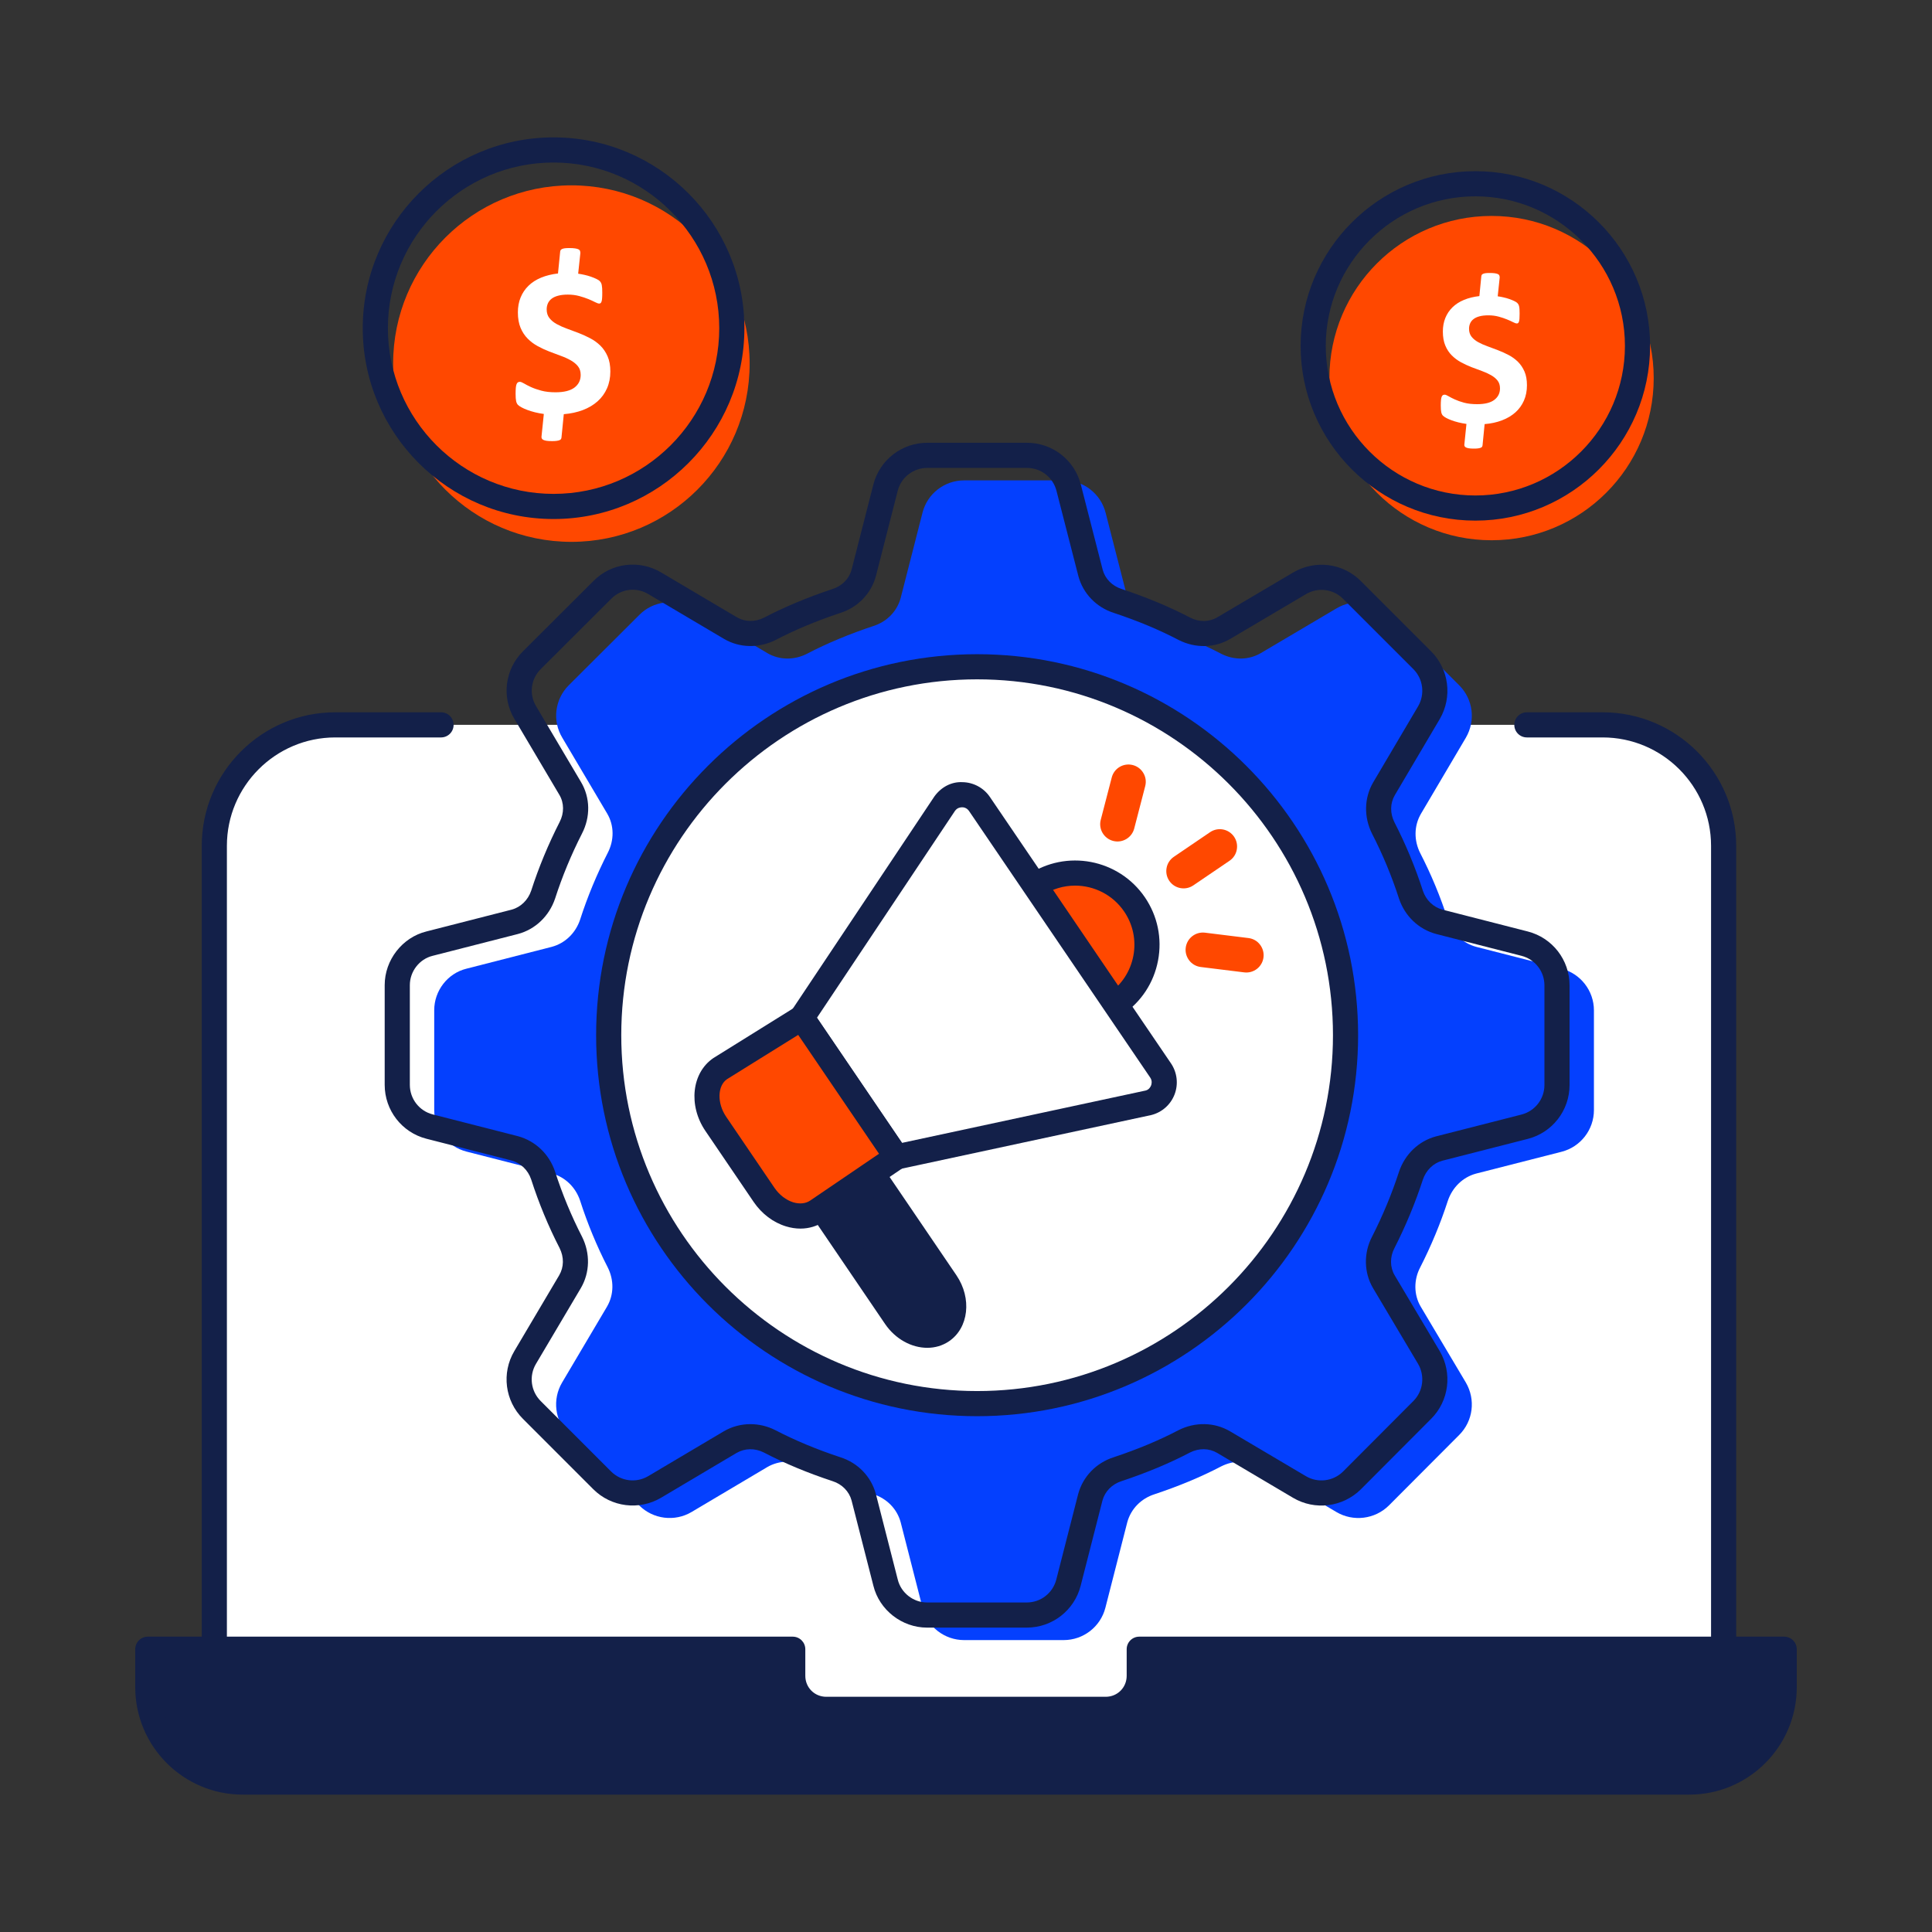
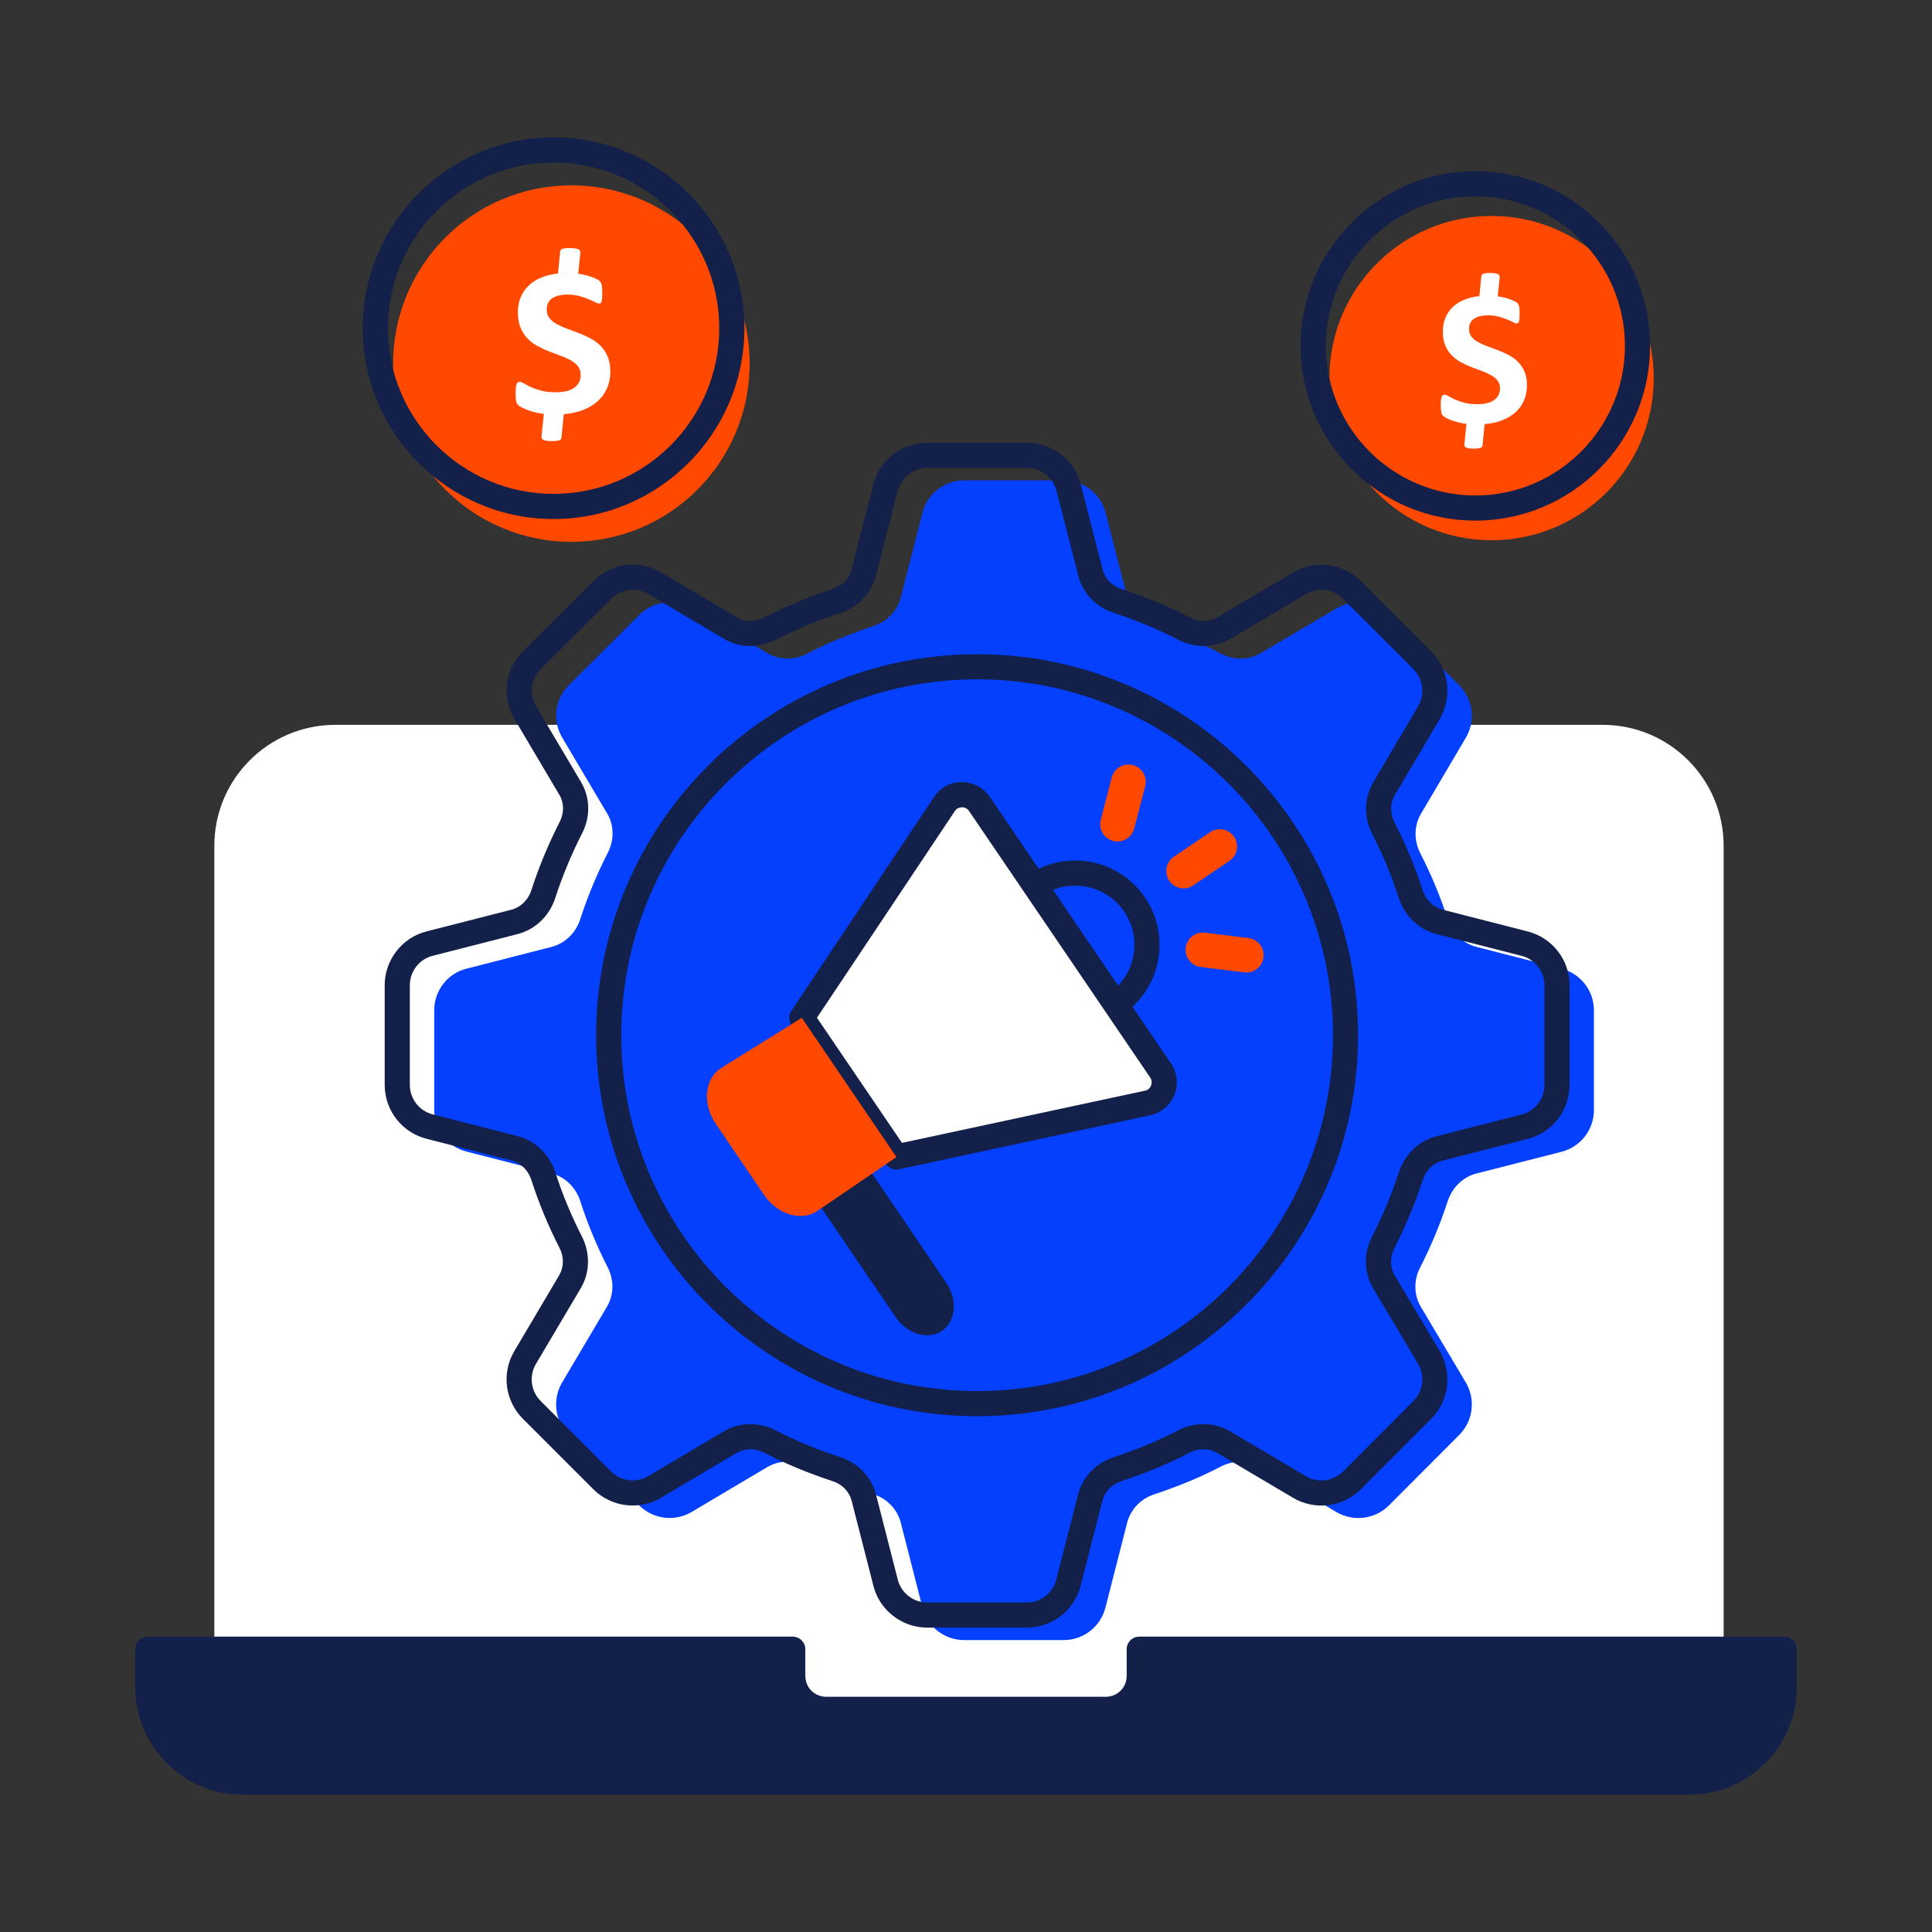
<svg xmlns="http://www.w3.org/2000/svg" width="150" height="150" viewBox="0 0 150 150" fill="none">
  <rect x="0" y="0" width="150" height="150" fill="#333333" stroke="none" />
  <path d="M34.243 56.277H26.035C20.847 56.277 16.641 60.483 16.641 65.671V134.505H133.823V65.672C133.823 60.483 129.617 56.277 124.428 56.277H118.547" fill="white" />
-   <path d="M133.822 135.481H16.64C16.101 135.481 15.664 135.045 15.664 134.506V65.671C15.664 59.953 20.316 55.302 26.035 55.302H34.242C34.782 55.302 35.218 55.739 35.218 56.278C35.218 56.818 34.782 57.254 34.242 57.254H26.034C21.392 57.254 17.616 61.03 17.616 65.671V133.53H132.846V65.671C132.846 61.03 129.07 57.254 124.428 57.254H118.546C118.007 57.254 117.57 56.818 117.57 56.278C117.57 55.739 118.007 55.302 118.546 55.302H124.428C130.146 55.302 134.798 59.953 134.798 65.671V134.506C134.798 135.045 134.361 135.481 133.822 135.481Z" fill="#132049" />
  <path d="M138.523 128.045V130.994C138.523 135.065 135.23 138.358 131.16 138.358H18.838C14.767 138.358 11.475 135.065 11.475 130.994V128.045H61.547V130.108C61.547 131.555 62.705 132.713 64.153 132.713H85.845C87.292 132.713 88.45 131.555 88.45 130.108V128.045H138.523Z" fill="#132049" />
  <path d="M131.16 139.334H18.839C14.241 139.334 10.5 135.592 10.5 130.994V128.046C10.5 127.506 10.937 127.07 11.476 127.07H61.548C62.087 127.07 62.524 127.506 62.524 128.046V130.108C62.524 131.021 63.24 131.738 64.153 131.738H85.845C86.759 131.738 87.475 131.021 87.475 130.108V128.046C87.475 127.506 87.911 127.07 88.451 127.07H138.524C139.063 127.07 139.5 127.506 139.5 128.046V130.994C139.5 135.592 135.758 139.334 131.16 139.334ZM12.452 129.022V130.994C12.452 134.517 15.318 137.382 18.839 137.382H131.159C134.682 137.382 137.548 134.517 137.548 130.994V129.022H89.427V130.108C89.427 132.083 87.82 133.69 85.845 133.69H64.153C62.179 133.69 60.572 132.083 60.572 130.108V129.022H12.452Z" fill="#132049" />
  <path d="M123.752 78.445V86.187C123.752 87.711 122.715 89.046 121.239 89.423L114.596 91.119C113.559 91.401 112.758 92.202 112.412 93.223C111.831 95.014 111.109 96.741 110.261 98.406C109.758 99.364 109.758 100.526 110.308 101.453L113.81 107.342C114.58 108.662 114.376 110.327 113.292 111.41L107.826 116.892C106.743 117.96 105.062 118.164 103.759 117.394L97.869 113.908C96.927 113.358 95.796 113.358 94.822 113.845C93.173 114.709 91.43 115.415 89.639 116.012C88.603 116.342 87.802 117.143 87.519 118.196L85.823 124.823C85.446 126.3 84.111 127.336 82.588 127.336H74.845C73.338 127.336 71.987 126.3 71.626 124.823L69.93 118.196C69.647 117.143 68.846 116.342 67.809 116.012C66.003 115.416 64.276 114.709 62.611 113.845C61.637 113.358 60.507 113.358 59.564 113.908L53.69 117.394C52.387 118.164 50.706 117.96 49.623 116.876L44.157 111.41C43.074 110.327 42.869 108.646 43.639 107.343L47.125 101.453C47.675 100.511 47.675 99.38 47.188 98.406C46.34 96.757 45.617 95.014 45.036 93.208C44.691 92.187 43.89 91.386 42.838 91.103L36.21 89.407C34.749 89.03 33.713 87.711 33.713 86.172V78.429C33.713 76.921 34.749 75.571 36.21 75.21L42.838 73.513C43.89 73.231 44.691 72.43 45.036 71.409C45.617 69.603 46.34 67.875 47.188 66.21C47.691 65.237 47.691 64.09 47.141 63.164L43.654 57.274C42.869 55.971 43.073 54.29 44.157 53.206L49.638 47.741C50.706 46.657 52.387 46.453 53.69 47.222L59.58 50.709C60.522 51.259 61.653 51.259 62.627 50.772C64.276 49.908 66.019 49.201 67.809 48.604C68.846 48.275 69.647 47.474 69.93 46.421L71.626 39.794C72.002 38.333 73.322 37.296 74.861 37.296H82.604C84.127 37.296 85.462 38.333 85.839 39.809L87.535 46.422C87.818 47.474 88.619 48.275 89.655 48.605C91.445 49.201 93.189 49.908 94.838 50.772C95.812 51.259 96.942 51.259 97.885 50.709L103.759 47.238C105.078 46.453 106.743 46.657 107.826 47.741L113.292 53.206C114.376 54.29 114.58 55.955 113.81 57.274L110.324 63.179C109.774 64.121 109.774 65.252 110.261 66.226C111.109 67.875 111.831 69.603 112.412 71.409C112.758 72.43 113.559 73.231 114.611 73.513L121.239 75.21C122.715 75.586 123.752 76.921 123.752 78.445Z" fill="#0440FE" />
  <path d="M79.719 126.368H71.977C70.023 126.368 68.27 124.999 67.808 123.112L66.115 116.494C65.927 115.795 65.376 115.23 64.645 114.998C62.683 114.35 60.935 113.622 59.292 112.766C58.601 112.421 57.828 112.436 57.187 112.806L51.319 116.288C49.62 117.289 47.458 117.016 46.063 115.623L40.598 110.156C39.202 108.761 38.927 106.599 39.929 104.903L43.416 99.011C43.787 98.376 43.799 97.605 43.446 96.899C42.578 95.214 41.834 93.415 41.237 91.564C40.995 90.843 40.424 90.293 39.714 90.1L33.098 88.409C31.195 87.918 29.867 86.198 29.867 84.227V76.485C29.867 74.537 31.229 72.783 33.105 72.318L39.726 70.624C40.423 70.437 40.994 69.886 41.242 69.152C41.82 67.357 42.564 65.559 43.449 63.823C43.809 63.127 43.802 62.34 43.432 61.716L39.945 55.828C38.928 54.14 39.195 51.976 40.598 50.571L46.08 45.104C47.457 43.707 49.612 43.433 51.317 44.437L57.208 47.923C57.843 48.295 58.613 48.306 59.32 47.954C60.908 47.123 62.65 46.395 64.631 45.733C65.376 45.497 65.927 44.935 66.118 44.224L67.811 37.608C68.302 35.705 70.022 34.377 71.992 34.377H79.734C81.708 34.377 83.427 35.711 83.915 37.623L85.612 44.235C85.8 44.934 86.35 45.497 87.083 45.729C89.076 46.392 90.819 47.123 92.423 47.961C93.114 48.31 93.885 48.299 94.523 47.921L100.394 44.452C102.092 43.446 104.254 43.71 105.648 45.106L111.114 50.571C112.502 51.96 112.777 54.12 111.785 55.822L108.296 61.731C107.924 62.368 107.913 63.14 108.265 63.845C109.141 65.547 109.886 67.341 110.474 69.165C110.717 69.885 111.287 70.436 111.995 70.625L118.613 72.319C120.524 72.807 121.86 74.527 121.86 76.499V84.242C121.86 86.215 120.524 87.936 118.613 88.424L111.968 90.121C111.283 90.308 110.717 90.858 110.469 91.592C109.887 93.382 109.144 95.174 108.263 96.905C107.903 97.589 107.912 98.391 108.279 99.011L111.78 104.899C112.778 106.609 112.503 108.768 111.114 110.156L105.649 115.638C104.243 117.022 102.085 117.289 100.394 116.29L94.503 112.804C93.867 112.432 93.095 112.419 92.39 112.773C90.814 113.6 89.071 114.33 87.08 114.994C86.336 115.23 85.785 115.794 85.593 116.505L83.901 123.122C83.412 125.034 81.692 126.368 79.719 126.368ZM58.259 110.57C58.91 110.57 59.566 110.722 60.178 111.027C61.743 111.841 63.395 112.529 65.246 113.141C66.605 113.572 67.639 114.641 68.004 115.998L69.702 122.637C69.956 123.672 70.911 124.416 71.977 124.416H79.72C80.801 124.416 81.742 123.684 82.01 122.637L83.706 116.01C84.073 114.641 85.107 113.572 86.476 113.137C88.353 112.512 90.001 111.824 91.501 111.037C92.804 110.381 94.29 110.419 95.492 111.121L101.389 114.609C102.316 115.16 103.505 115.011 104.273 114.252L109.733 108.776C110.496 108.014 110.646 106.828 110.099 105.89L106.601 100.008C105.891 98.809 105.863 97.276 106.529 96.009C107.359 94.379 108.063 92.683 108.617 90.978C109.076 89.617 110.142 88.596 111.471 88.234L118.13 86.533C119.177 86.264 119.909 85.323 119.909 84.242V76.5C119.909 75.419 119.177 74.479 118.13 74.21L111.502 72.514C110.15 72.152 109.077 71.13 108.621 69.777C108.061 68.04 107.358 66.346 106.525 64.728C105.877 63.431 105.911 61.945 106.613 60.744L110.102 54.835C110.646 53.901 110.495 52.713 109.734 51.951L104.269 46.486C103.505 45.723 102.323 45.577 101.391 46.131L95.513 49.605C94.31 50.31 92.824 50.346 91.533 49.7C90.007 48.901 88.359 48.211 86.478 47.586C85.122 47.154 84.088 46.084 83.725 44.731L82.025 38.107C81.758 37.059 80.817 36.329 79.735 36.329H71.993C70.913 36.329 69.97 37.055 69.701 38.094L68.007 44.72C67.639 46.086 66.605 47.156 65.237 47.59C63.368 48.214 61.72 48.902 60.211 49.693C58.908 50.341 57.42 50.31 56.219 49.607L50.324 46.119C49.395 45.564 48.218 45.717 47.465 46.481L41.978 51.953C41.212 52.72 41.065 53.904 41.621 54.828L45.113 60.722C45.826 61.926 45.855 63.419 45.187 64.715C44.351 66.354 43.648 68.055 43.097 69.764C42.636 71.131 41.562 72.153 40.221 72.513L33.583 74.211C32.559 74.465 31.82 75.422 31.82 76.485V84.228C31.82 85.309 32.547 86.25 33.585 86.519L40.211 88.213C41.564 88.578 42.636 89.601 43.092 90.952C43.66 92.715 44.364 94.416 45.188 96.017C45.836 97.313 45.802 98.8 45.1 100.001L41.609 105.896C41.06 106.826 41.212 108.01 41.978 108.776L47.443 114.243C48.21 115.01 49.395 115.158 50.324 114.609L56.197 111.125C56.831 110.755 57.541 110.57 58.259 110.57Z" fill="#132049" />
-   <path d="M75.864 108.976C91.661 108.976 104.467 96.17 104.467 80.372C104.467 64.575 91.661 51.769 75.864 51.769C60.066 51.769 47.26 64.575 47.26 80.372C47.26 96.17 60.066 108.976 75.864 108.976Z" fill="white" />
  <path d="M75.863 109.953C59.553 109.953 46.283 96.682 46.283 80.371C46.283 64.061 59.553 50.792 75.863 50.792C92.173 50.792 105.443 64.061 105.443 80.371C105.443 96.682 92.173 109.953 75.863 109.953ZM75.863 52.744C60.629 52.744 48.235 65.138 48.235 80.371C48.235 95.607 60.629 108.001 75.863 108.001C91.097 108.001 103.491 95.607 103.491 80.371C103.491 65.138 91.097 52.744 75.863 52.744Z" fill="#132049" />
  <path d="M66.783 89.755L73.452 99.566C74.363 100.907 74.219 102.59 73.135 103.327C72.05 104.065 70.432 103.579 69.521 102.238L62.852 92.427L66.783 89.755Z" fill="#132049" />
-   <path d="M71.993 104.644C70.786 104.644 69.523 103.978 68.713 102.787L62.044 92.976C61.741 92.53 61.857 91.924 62.302 91.621L66.234 88.948C66.449 88.802 66.711 88.748 66.966 88.796C67.22 88.844 67.444 88.992 67.59 89.206L74.259 99.016C75.47 100.801 75.211 103.097 73.683 104.134C73.176 104.479 72.591 104.644 71.993 104.644ZM64.207 92.686L70.327 101.689C70.923 102.566 71.957 102.949 72.586 102.52C73.213 102.095 73.24 100.991 72.644 100.114L66.524 91.11L64.207 92.686Z" fill="#132049" />
-   <path d="M83.478 78.926C86.555 78.926 89.05 76.431 89.05 73.354C89.05 70.277 86.555 67.782 83.478 67.782C80.401 67.782 77.906 70.277 77.906 73.354C77.906 76.431 80.401 78.926 83.478 78.926Z" fill="#FF4800" />
  <path d="M83.491 79.904C83.079 79.904 82.665 79.864 82.251 79.786C80.534 79.458 79.046 78.482 78.062 77.036C76.032 74.051 76.81 69.97 79.796 67.94C82.784 65.909 86.862 66.689 88.893 69.672C89.876 71.119 90.237 72.861 89.909 74.581C89.581 76.3 88.605 77.787 87.158 78.77C86.06 79.515 84.791 79.904 83.491 79.904ZM83.47 68.759C82.581 68.759 81.683 69.017 80.893 69.554C78.798 70.978 78.252 73.843 79.677 75.938C80.367 76.954 81.411 77.64 82.617 77.869C83.822 78.099 85.046 77.846 86.061 77.156C87.077 76.466 87.762 75.421 87.993 74.215C88.222 73.008 87.969 71.784 87.279 70.77C86.39 69.465 84.942 68.759 83.47 68.759Z" fill="#132049" />
  <path d="M76.045 62.421L90.108 83.108C90.747 84.05 90.258 85.346 89.155 85.623L69.594 89.825L62.252 79.024L73.356 62.381C74.022 61.461 75.405 61.479 76.045 62.421Z" fill="#0440FE" />
  <path d="M76.045 62.421L90.108 83.108C90.747 84.05 90.258 85.346 89.155 85.623L69.594 89.825L62.252 79.024L73.356 62.381C74.022 61.461 75.405 61.479 76.045 62.421Z" fill="white" />
  <path d="M69.593 90.802C69.274 90.802 68.969 90.645 68.786 90.375L61.444 79.573C61.221 79.243 61.219 78.812 61.439 78.483L72.543 61.84C73.064 61.119 73.854 60.683 74.724 60.727C75.577 60.74 76.373 61.167 76.852 61.872L90.914 82.559C91.394 83.266 91.5 84.166 91.195 84.967C90.891 85.764 90.217 86.362 89.392 86.57L69.798 90.781C69.729 90.794 69.661 90.802 69.593 90.802ZM63.428 79.018L70.03 88.733L88.95 84.668C89.216 84.601 89.334 84.368 89.371 84.271C89.409 84.174 89.477 83.916 89.299 83.657L75.238 62.97C75.058 62.703 74.791 62.671 74.687 62.678C74.577 62.678 74.324 62.707 74.147 62.953L63.428 79.018Z" fill="#132049" />
  <path d="M62.252 79.024L69.602 89.837L63.452 94.018C62.21 94.862 60.361 94.3 59.318 92.765L55.574 87.257C54.534 85.727 54.691 83.8 55.933 82.957L62.252 79.024Z" fill="#FF4800" />
-   <path d="M62.145 95.388C61.779 95.388 61.404 95.331 61.028 95.216C60.035 94.915 59.141 94.24 58.511 93.314L54.767 87.805C53.424 85.831 53.701 83.294 55.383 82.15L61.736 78.195C62.182 77.92 62.765 78.042 63.059 78.475L70.409 89.288C70.555 89.502 70.609 89.767 70.561 90.02C70.512 90.274 70.364 90.499 70.151 90.644L64 94.824C63.451 95.197 62.815 95.388 62.145 95.388ZM61.972 80.349L56.448 83.785C55.702 84.292 55.656 85.642 56.381 86.707L60.125 92.216C60.5 92.767 61.034 93.18 61.594 93.35C62.085 93.495 62.552 93.449 62.903 93.211L68.246 89.578L61.972 80.349Z" fill="#132049" />
  <path d="M95.815 64.966C96.024 65.273 96.086 65.636 96.022 65.972C95.961 66.311 95.766 66.622 95.459 66.831L92.647 68.742C92.037 69.157 91.2 69.001 90.782 68.387C90.573 68.08 90.511 67.717 90.575 67.381C90.636 67.042 90.835 66.728 91.138 66.522L93.95 64.61C94.564 64.193 95.397 64.352 95.815 64.966Z" fill="#FF4800" />
  <path d="M87.952 59.4C88.312 59.493 88.598 59.724 88.771 60.019C88.949 60.315 89.007 60.677 88.914 61.036L88.06 64.327C87.874 65.042 87.142 65.476 86.423 65.289C86.064 65.196 85.777 64.964 85.604 64.67C85.427 64.374 85.369 64.008 85.461 63.653L86.316 60.361C86.502 59.642 87.233 59.213 87.952 59.4Z" fill="#FF4800" />
  <path d="M98.098 74.327C98.143 73.958 98.033 73.606 97.823 73.337C97.614 73.063 97.299 72.876 96.93 72.83L93.555 72.413C92.823 72.323 92.15 72.844 92.059 73.581C92.013 73.95 92.124 74.302 92.334 74.571C92.543 74.845 92.863 75.033 93.227 75.078L96.601 75.495C97.338 75.585 98.007 75.064 98.098 74.327Z" fill="#FF4800" />
  <path d="M44.363 42.069C52.006 42.069 58.202 35.873 58.202 28.229C58.202 20.586 52.006 14.39 44.363 14.39C36.719 14.39 30.523 20.586 30.523 28.229C30.523 35.873 36.719 42.069 44.363 42.069Z" fill="#FF4800" />
  <path d="M42.98 40.297C34.81 40.297 28.164 33.65 28.164 25.483C28.164 17.313 34.81 10.666 42.98 10.666C51.148 10.666 57.794 17.313 57.794 25.483C57.794 33.65 51.148 40.297 42.98 40.297ZM42.98 12.618C35.887 12.618 30.116 18.39 30.116 25.483C30.116 32.576 35.887 38.345 42.98 38.345C50.072 38.345 55.842 32.575 55.842 25.483C55.842 18.39 50.072 12.618 42.98 12.618Z" fill="#132049" />
  <path d="M47.387 28.841C47.387 29.325 47.299 29.764 47.127 30.152C46.956 30.541 46.712 30.877 46.395 31.159C46.079 31.441 45.698 31.668 45.254 31.837C44.807 32.005 44.314 32.114 43.773 32.157L43.593 33.97C43.588 34.014 43.576 34.054 43.555 34.088C43.536 34.121 43.5 34.149 43.447 34.172C43.393 34.195 43.319 34.214 43.226 34.227C43.132 34.241 43.016 34.248 42.875 34.248C42.694 34.248 42.549 34.241 42.438 34.224C42.33 34.206 42.242 34.182 42.181 34.151C42.118 34.121 42.078 34.079 42.059 34.029C42.038 33.978 42.034 33.921 42.046 33.86L42.223 32.14C41.981 32.108 41.752 32.064 41.537 32.011C41.323 31.957 41.129 31.896 40.954 31.832C40.779 31.767 40.628 31.702 40.502 31.633C40.374 31.565 40.279 31.5 40.214 31.435C40.148 31.37 40.102 31.273 40.073 31.147C40.045 31.02 40.031 30.833 40.031 30.583C40.031 30.393 40.037 30.234 40.048 30.11C40.06 29.986 40.079 29.889 40.107 29.823C40.136 29.754 40.17 29.708 40.214 29.683C40.256 29.657 40.306 29.645 40.361 29.645C40.435 29.645 40.542 29.687 40.683 29.771C40.824 29.857 41.005 29.948 41.224 30.051C41.446 30.152 41.71 30.246 42.025 30.33C42.338 30.415 42.706 30.457 43.129 30.457C43.79 30.457 44.28 30.334 44.602 30.09C44.924 29.844 45.084 29.518 45.084 29.112C45.084 28.841 45.016 28.618 44.876 28.443C44.739 28.267 44.554 28.115 44.322 27.982C44.091 27.85 43.83 27.73 43.54 27.627C43.248 27.522 42.951 27.41 42.646 27.291C42.341 27.173 42.044 27.036 41.754 26.878C41.462 26.72 41.201 26.525 40.971 26.293C40.74 26.062 40.555 25.782 40.416 25.45C40.279 25.12 40.208 24.722 40.208 24.253C40.208 23.83 40.278 23.445 40.419 23.098C40.56 22.751 40.764 22.448 41.029 22.189C41.294 21.93 41.62 21.718 42.007 21.558C42.394 21.398 42.832 21.289 43.322 21.232L43.492 19.532C43.497 19.486 43.511 19.448 43.53 19.417C43.549 19.385 43.587 19.358 43.641 19.332C43.694 19.307 43.766 19.288 43.856 19.276C43.946 19.265 44.066 19.259 44.212 19.259C44.386 19.259 44.531 19.269 44.647 19.286C44.763 19.303 44.851 19.326 44.914 19.358C44.977 19.389 45.015 19.429 45.032 19.48C45.049 19.532 45.059 19.587 45.059 19.65L44.889 21.249C45.047 21.272 45.213 21.303 45.389 21.343C45.562 21.382 45.726 21.428 45.879 21.482C46.031 21.535 46.17 21.592 46.294 21.651C46.418 21.71 46.504 21.764 46.552 21.811C46.599 21.859 46.638 21.909 46.662 21.956C46.687 22.004 46.708 22.063 46.722 22.134C46.735 22.204 46.746 22.288 46.752 22.387C46.756 22.486 46.76 22.601 46.76 22.73C46.76 22.906 46.756 23.049 46.746 23.161C46.739 23.275 46.724 23.361 46.701 23.42C46.678 23.479 46.653 23.519 46.625 23.538C46.596 23.558 46.562 23.569 46.524 23.569C46.449 23.569 46.342 23.531 46.201 23.458C46.06 23.384 45.887 23.306 45.681 23.22C45.475 23.136 45.237 23.058 44.97 22.984C44.701 22.912 44.408 22.873 44.086 22.873C43.792 22.873 43.54 22.902 43.332 22.959C43.123 23.014 42.953 23.094 42.824 23.195C42.694 23.296 42.599 23.418 42.536 23.559C42.475 23.701 42.444 23.857 42.444 24.024C42.444 24.289 42.515 24.513 42.656 24.694C42.797 24.874 42.984 25.029 43.218 25.159C43.453 25.288 43.718 25.408 44.013 25.515C44.31 25.622 44.612 25.734 44.919 25.852C45.227 25.972 45.528 26.108 45.824 26.264C46.121 26.419 46.384 26.611 46.617 26.84C46.848 27.068 47.034 27.345 47.175 27.669C47.317 27.993 47.387 28.384 47.387 28.841Z" fill="white" />
  <path d="M115.805 41.945C122.758 41.945 128.394 36.308 128.394 29.355C128.394 22.402 122.758 16.765 115.805 16.765C108.851 16.765 103.215 22.402 103.215 29.355C103.215 36.308 108.851 41.945 115.805 41.945Z" fill="#FF4800" />
  <path d="M114.546 40.421C107.066 40.421 100.98 34.334 100.98 26.855C100.98 19.375 107.066 13.291 114.546 13.291C122.026 13.291 128.112 19.375 128.112 26.855C128.112 34.334 122.026 40.421 114.546 40.421ZM114.546 15.243C108.143 15.243 102.933 20.453 102.933 26.855C102.933 33.26 108.143 38.469 114.546 38.469C120.95 38.469 126.159 33.26 126.159 26.855C126.159 20.453 120.95 15.243 114.546 15.243Z" fill="#132049" />
  <path d="M118.552 29.911C118.552 30.351 118.474 30.749 118.317 31.104C118.161 31.458 117.94 31.763 117.652 32.02C117.365 32.276 117.017 32.482 116.612 32.636C116.207 32.791 115.758 32.888 115.266 32.928L115.104 34.577C115.098 34.616 115.087 34.653 115.07 34.683C115.05 34.714 115.018 34.741 114.968 34.762C114.919 34.781 114.852 34.798 114.768 34.811C114.684 34.824 114.578 34.83 114.448 34.83C114.284 34.83 114.153 34.823 114.052 34.807C113.953 34.792 113.874 34.769 113.817 34.741C113.762 34.714 113.724 34.676 113.706 34.63C113.687 34.585 113.684 34.533 113.695 34.476L113.855 32.913C113.636 32.882 113.428 32.842 113.232 32.794C113.037 32.745 112.86 32.692 112.702 32.633C112.542 32.573 112.405 32.513 112.288 32.451C112.174 32.388 112.086 32.329 112.027 32.27C111.968 32.211 111.926 32.123 111.899 32.009C111.875 31.893 111.861 31.721 111.861 31.496C111.861 31.321 111.867 31.178 111.877 31.066C111.888 30.953 111.905 30.866 111.932 30.802C111.957 30.742 111.989 30.7 112.027 30.677C112.065 30.654 112.111 30.643 112.163 30.643C112.229 30.643 112.326 30.681 112.454 30.757C112.584 30.835 112.748 30.919 112.948 31.01C113.148 31.104 113.39 31.188 113.674 31.266C113.96 31.342 114.296 31.38 114.681 31.38C115.281 31.38 115.727 31.269 116.019 31.046C116.312 30.821 116.459 30.526 116.459 30.156C116.459 29.91 116.396 29.707 116.27 29.548C116.145 29.39 115.977 29.249 115.765 29.129C115.556 29.009 115.317 28.9 115.054 28.805C114.789 28.709 114.519 28.609 114.24 28.502C113.964 28.393 113.693 28.267 113.428 28.124C113.163 27.98 112.927 27.802 112.717 27.593C112.506 27.383 112.338 27.128 112.212 26.826C112.086 26.527 112.023 26.163 112.023 25.738C112.023 25.353 112.088 25.002 112.216 24.686C112.344 24.371 112.529 24.095 112.771 23.858C113.011 23.622 113.308 23.431 113.659 23.285C114.011 23.138 114.41 23.039 114.858 22.988L115.01 21.442C115.016 21.4 115.028 21.365 115.045 21.337C115.064 21.308 115.096 21.284 115.146 21.261C115.195 21.238 115.26 21.221 115.342 21.209C115.424 21.2 115.532 21.194 115.666 21.194C115.824 21.194 115.956 21.201 116.063 21.217C116.167 21.234 116.247 21.255 116.305 21.283C116.36 21.312 116.396 21.348 116.411 21.394C116.429 21.442 116.436 21.493 116.436 21.548L116.282 23.005C116.425 23.024 116.577 23.052 116.735 23.089C116.896 23.125 117.044 23.167 117.182 23.216C117.321 23.264 117.446 23.315 117.559 23.369C117.671 23.424 117.752 23.472 117.794 23.515C117.837 23.559 117.872 23.603 117.895 23.647C117.918 23.691 117.937 23.744 117.948 23.809C117.961 23.872 117.971 23.95 117.975 24.04C117.98 24.129 117.982 24.234 117.982 24.35C117.982 24.511 117.978 24.642 117.971 24.743C117.963 24.846 117.95 24.924 117.929 24.98C117.908 25.033 117.885 25.069 117.86 25.086C117.833 25.105 117.803 25.113 117.767 25.113C117.7 25.113 117.603 25.081 117.475 25.014C117.347 24.947 117.189 24.875 117.001 24.799C116.814 24.72 116.598 24.65 116.354 24.583C116.111 24.517 115.844 24.482 115.55 24.482C115.283 24.482 115.055 24.509 114.866 24.56C114.675 24.61 114.521 24.683 114.403 24.776C114.284 24.867 114.197 24.978 114.142 25.105C114.084 25.235 114.056 25.376 114.056 25.529C114.056 25.771 114.121 25.973 114.248 26.139C114.378 26.302 114.548 26.444 114.761 26.562C114.974 26.68 115.215 26.787 115.485 26.884C115.754 26.983 116.029 27.084 116.309 27.193C116.589 27.3 116.864 27.425 117.132 27.566C117.401 27.707 117.641 27.881 117.853 28.09C118.063 28.298 118.232 28.55 118.36 28.843C118.489 29.139 118.552 29.495 118.552 29.911Z" fill="white" />
</svg>